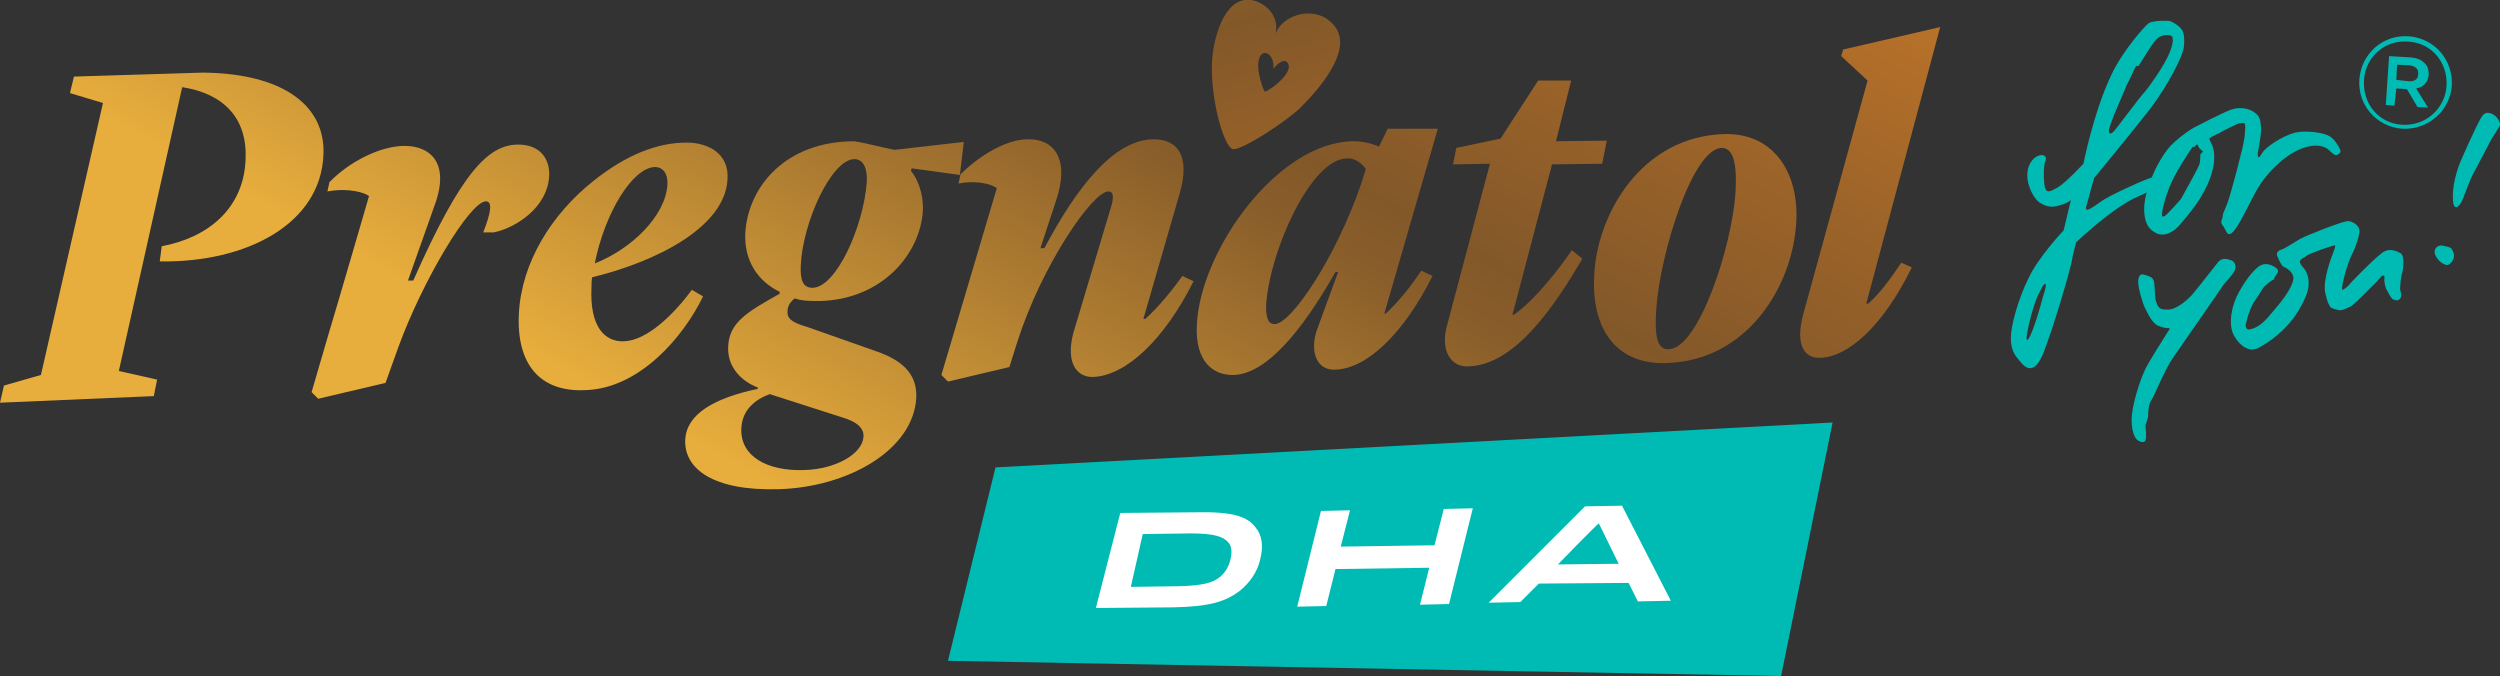
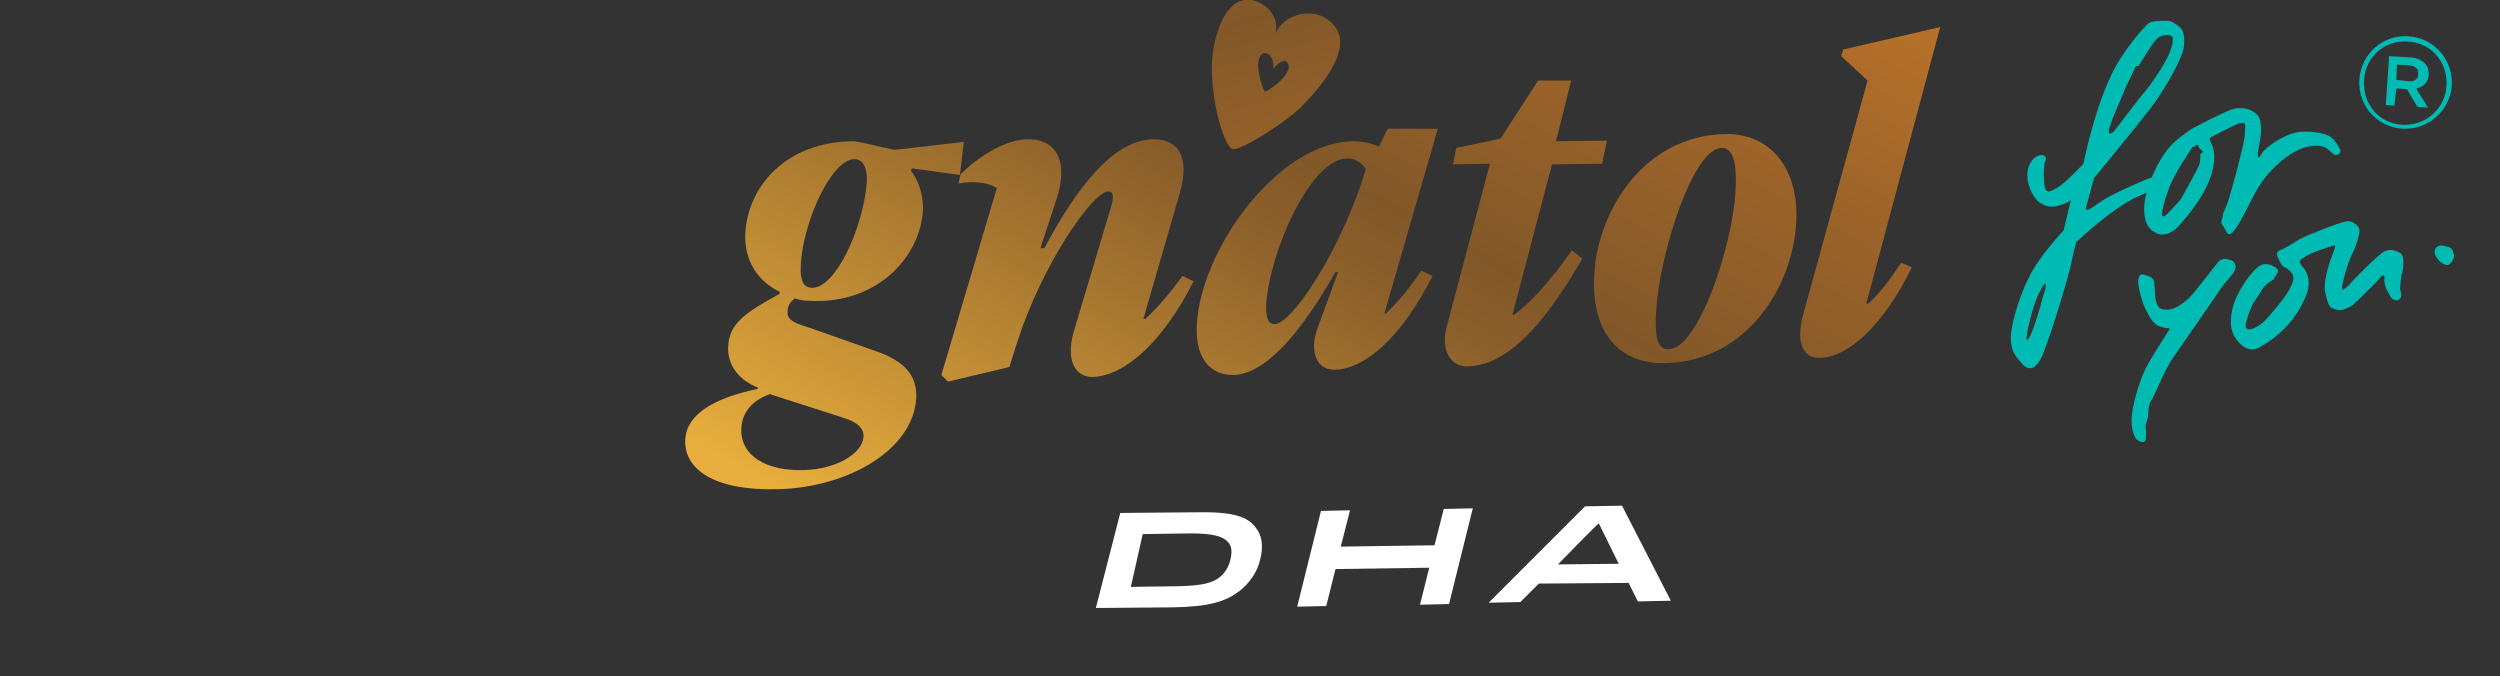
<svg xmlns="http://www.w3.org/2000/svg" version="1.1" id="a" x="0px" y="0px" viewBox="0 0 378.7 102.4" style="enable-background:new 0 0 378.7 102.4;" xml:space="preserve">
  <rect x="0" y="0" width="378.7" height="102.4" fill="#333333" stroke="none" />
  <style type="text/css">
	.st0{fill:url(#SVGID_1_);}
	.st1{fill:url(#SVGID_00000150807693700230444240000013809599804826742945_);}
	.st2{fill:url(#SVGID_00000009573853088758131970000004525779212385811598_);}
	.st3{fill:url(#SVGID_00000029016990523402908700000012080954244270066870_);}
	.st4{fill:url(#SVGID_00000051349450568568878100000016323348602097126844_);}
	.st5{fill:url(#SVGID_00000032616693923582848630000011840745554914792346_);}
	.st6{fill:url(#SVGID_00000114047826238747780860000009877036735976968352_);}
	.st7{fill:url(#SVGID_00000073694176353936514840000009028751384339723429_);}
	.st8{fill:url(#SVGID_00000024713584328739993060000003477946146904075455_);}
	.st9{fill:url(#SVGID_00000151515973981905020640000007038778141559799445_);}
	.st10{fill:#00BBB4;}
	.st11{fill:#FFFFFF;}
</style>
  <g id="b">
    <g>
      <g>
        <g>
          <g>
            <linearGradient id="SVGID_1_" gradientUnits="userSpaceOnUse" x1="-229.942" y1="-39.569" x2="-93.982" y2="461.142" gradientTransform="matrix(0.972 0.237 0.237 -0.972 254.731 49.787)">
              <stop offset="2.000000e-02" style="stop-color:#E8AE3D" />
              <stop offset="0.16" style="stop-color:#8A5E2A" />
              <stop offset="0.18" style="stop-color:#835829" />
              <stop offset="0.24" style="stop-color:#9B6329" />
              <stop offset="0.37" style="stop-color:#D6802A" />
              <stop offset="0.42" style="stop-color:#D9892E" />
              <stop offset="0.51" style="stop-color:#E4A43B" />
              <stop offset="0.54" style="stop-color:#E8AE40" />
              <stop offset="0.7" style="stop-color:#FFD63F" />
              <stop offset="0.76" style="stop-color:#DBB137" />
              <stop offset="0.86" style="stop-color:#A47A2C" />
              <stop offset="1" style="stop-color:#D6802A" />
            </linearGradient>
-             <path class="st0" d="M24.5,37.3c7-1.3,12.4-5.7,12.7-13.1c0.3-6.2-3.2-10-9.6-11L18,56.2l5.8,1.3L23.3,60L0,61l0.6-2.6l5.6-1.6       l9.4-41.2l-5-1.5l0.6-2.5l19.5-0.6c11.9,0.1,18.6,4.8,18.3,12.4c-0.4,10.5-11.6,16.4-24.8,16.2L24.5,37.3       C24.5,37.3,24.5,37.3,24.5,37.3z" />
            <linearGradient id="SVGID_00000146501945490192284060000014389329084854206125_" gradientUnits="userSpaceOnUse" x1="-195.057" y1="-49.046" x2="-59.098" y2="451.665" gradientTransform="matrix(0.972 0.237 0.237 -0.972 254.731 49.787)">
              <stop offset="2.000000e-02" style="stop-color:#E8AE3D" />
              <stop offset="0.16" style="stop-color:#8A5E2A" />
              <stop offset="0.18" style="stop-color:#835829" />
              <stop offset="0.24" style="stop-color:#9B6329" />
              <stop offset="0.37" style="stop-color:#D6802A" />
              <stop offset="0.42" style="stop-color:#D9892E" />
              <stop offset="0.51" style="stop-color:#E4A43B" />
              <stop offset="0.54" style="stop-color:#E8AE40" />
              <stop offset="0.7" style="stop-color:#FFD63F" />
              <stop offset="0.76" style="stop-color:#DBB137" />
              <stop offset="0.86" style="stop-color:#A47A2C" />
              <stop offset="1" style="stop-color:#D6802A" />
            </linearGradient>
-             <path style="fill:url(#SVGID_00000146501945490192284060000014389329084854206125_);" d="M49.8,50.5c1.1-3.6,6.1-20.8,6.1-20.8       c-0.6-0.5-3.1-1.3-6.3-0.7l0.3-1.4c3-3.1,7.7-5.5,11.4-5.5s7,2.4,4.5,9.1l-4,11.3h0.8C69.9,26,74,21.9,78.5,21.9       c3.1,0,4.7,1.9,4.7,4.5c-0.1,5.1-5.3,8.2-8.4,8.8h-1.6c1.1-2.8,1.5-4.7,0.4-4.7c-2.4,0-9.6,12-13.3,22.2L58.4,58l-10.2,2.4       l-1-1L49.8,50.5C49.8,50.5,49.8,50.5,49.8,50.5z" />
            <linearGradient id="SVGID_00000122709149098085575580000007971705701491451780_" gradientUnits="userSpaceOnUse" x1="-165.53" y1="-57.062" x2="-29.571" y2="443.649" gradientTransform="matrix(0.972 0.237 0.237 -0.972 254.731 49.787)">
              <stop offset="2.000000e-02" style="stop-color:#E8AE3D" />
              <stop offset="0.16" style="stop-color:#8A5E2A" />
              <stop offset="0.18" style="stop-color:#835829" />
              <stop offset="0.24" style="stop-color:#9B6329" />
              <stop offset="0.37" style="stop-color:#D6802A" />
              <stop offset="0.42" style="stop-color:#D9892E" />
              <stop offset="0.51" style="stop-color:#E4A43B" />
              <stop offset="0.54" style="stop-color:#E8AE40" />
              <stop offset="0.7" style="stop-color:#FFD63F" />
              <stop offset="0.76" style="stop-color:#DBB137" />
              <stop offset="0.86" style="stop-color:#A47A2C" />
              <stop offset="1" style="stop-color:#D6802A" />
            </linearGradient>
-             <path style="fill:url(#SVGID_00000122709149098085575580000007971705701491451780_);" d="M78.6,47.5c0.4-7.8,5-15.1,11.3-20.1       c4.9-3.9,9.6-5.8,14.1-5.8c3.2,0,6.5,1.6,6.2,5.6c-0.4,7.3-11,12.5-20.5,14.8c-0.1,0.5-0.1,1-0.1,1.5c-0.3,6,2,8.3,4.9,8.2       c3.5-0.1,7.6-4.1,10.3-7.8l1.7,1c-3,6.2-9.7,14-17.9,14.2C81.9,59.4,78.2,55.3,78.6,47.5L78.6,47.5z M90.1,39.9       c5.6-2.2,10.7-7.2,11-11.9c0.1-1.6-0.6-2.7-1.9-2.7C95.8,25.4,91.6,32.3,90.1,39.9C90.1,39.9,90.1,39.9,90.1,39.9z" />
            <linearGradient id="SVGID_00000018931214386415892160000016396698442967762581_" gradientUnits="userSpaceOnUse" x1="-135.712" y1="-65.152" x2="0.248" y2="435.558" gradientTransform="matrix(0.972 0.237 0.237 -0.972 254.731 49.787)">
              <stop offset="2.000000e-02" style="stop-color:#E8AE3D" />
              <stop offset="0.16" style="stop-color:#8A5E2A" />
              <stop offset="0.18" style="stop-color:#835829" />
              <stop offset="0.24" style="stop-color:#9B6329" />
              <stop offset="0.37" style="stop-color:#D6802A" />
              <stop offset="0.42" style="stop-color:#D9892E" />
              <stop offset="0.51" style="stop-color:#E4A43B" />
              <stop offset="0.54" style="stop-color:#E8AE40" />
              <stop offset="0.7" style="stop-color:#FFD63F" />
              <stop offset="0.76" style="stop-color:#DBB137" />
              <stop offset="0.86" style="stop-color:#A47A2C" />
              <stop offset="1" style="stop-color:#D6802A" />
            </linearGradient>
            <path style="fill:url(#SVGID_00000018931214386415892160000016396698442967762581_);" d="M135.5,22.7l10.5-1.2l-0.6,5l-7.3-1       l-0.1,0.4c1,1.2,1.9,3.4,1.8,6c-0.4,6.6-6.2,13.5-15.7,13.7c-1.3,0-2.6,0-3.7-0.4c-0.7,0.5-1.1,1.2-1.1,1.9       c-0.1,1,0.4,1.7,2.9,2.4l10.5,3.7c4.7,1.6,6.2,4,6.1,7c-0.4,8-10.4,13.6-20.8,13.9c-10,0.3-14.4-3.1-14.2-7.5       c0.2-3.9,4.4-6.3,11-7.7v-0.2c-2.4-0.9-4.6-3-4.5-6.1c0.1-3.8,3-5.4,7.8-8.1v-0.3c-3.3-1.6-5.4-4.7-5.2-8.9       c0.4-7,6.1-13.9,16.5-13.9C131.4,21.7,133.4,22.3,135.5,22.7L135.5,22.7L135.5,22.7z M116.6,59.7c-2.2,0.8-4.2,2.4-4.3,5.2       c-0.2,4.2,3.9,6.5,9.5,6.3c4.7-0.1,8.8-2.4,9-5c0.1-1.3-0.9-2.3-3.3-3L116.6,59.7L116.6,59.7z M121.3,40.2       c-0.1,2.2,0.3,3.4,1.8,3.4c3.6-0.1,7.7-9.3,8.2-16c0.1-1.7-0.3-3.5-1.9-3.5C125.9,24.2,121.6,33.7,121.3,40.2       C121.3,40.2,121.3,40.2,121.3,40.2z" />
            <linearGradient id="SVGID_00000060005744861424685960000014195640402227144846_" gradientUnits="userSpaceOnUse" x1="-110.285" y1="-72.065" x2="25.682" y2="428.646" gradientTransform="matrix(0.972 0.237 0.237 -0.972 254.731 49.787)">
              <stop offset="2.000000e-02" style="stop-color:#E8AE3D" />
              <stop offset="0.16" style="stop-color:#8A5E2A" />
              <stop offset="0.18" style="stop-color:#835829" />
              <stop offset="0.24" style="stop-color:#9B6329" />
              <stop offset="0.37" style="stop-color:#D6802A" />
              <stop offset="0.42" style="stop-color:#D9892E" />
              <stop offset="0.51" style="stop-color:#E4A43B" />
              <stop offset="0.54" style="stop-color:#E8AE40" />
              <stop offset="0.7" style="stop-color:#FFD63F" />
              <stop offset="0.76" style="stop-color:#DBB137" />
              <stop offset="0.86" style="stop-color:#A47A2C" />
              <stop offset="1" style="stop-color:#D6802A" />
            </linearGradient>
            <path style="fill:url(#SVGID_00000060005744861424685960000014195640402227144846_);" d="M151,28.5c-0.9-0.7-3.3-1.2-5.8-0.7       l0.3-1.4c2.4-2.4,6.6-5.3,10.2-5.3c3.9-0.1,6.4,2.9,4.3,9.2l-2.4,7.3h0.6c4.9-9.2,10.5-16.5,16.6-16.5c3.4,0,5.6,2.3,3.9,8.2       l-5.5,19h0.3c1.8-1.6,3.9-4.1,5.6-6.5l1.7,0.8c-4.4,8.8-10.2,14.3-15.2,14.5c-2.2,0.1-4.3-1.8-3-6.7l5.8-19.4       c0.4-1.5,0.1-2-0.5-2c-2.4,0-10.1,11.2-13.8,22.8l-1.2,3.8l-9.3,2.2l-1-1L151,28.5L151,28.5L151,28.5z" />
            <linearGradient id="SVGID_00000017497866687828223450000004098066284402317980_" gradientUnits="userSpaceOnUse" x1="-75.869" y1="-81.409" x2="60.09" y2="419.302" gradientTransform="matrix(0.972 0.237 0.237 -0.972 254.731 49.787)">
              <stop offset="2.000000e-02" style="stop-color:#E8AE3D" />
              <stop offset="0.16" style="stop-color:#8A5E2A" />
              <stop offset="0.18" style="stop-color:#835829" />
              <stop offset="0.24" style="stop-color:#9B6329" />
              <stop offset="0.37" style="stop-color:#D6802A" />
              <stop offset="0.42" style="stop-color:#D9892E" />
              <stop offset="0.51" style="stop-color:#E4A43B" />
              <stop offset="0.54" style="stop-color:#E8AE40" />
              <stop offset="0.7" style="stop-color:#FFD63F" />
              <stop offset="0.76" style="stop-color:#DBB137" />
              <stop offset="0.86" style="stop-color:#A47A2C" />
              <stop offset="1" style="stop-color:#D6802A" />
            </linearGradient>
            <path style="fill:url(#SVGID_00000017497866687828223450000004098066284402317980_);" d="M217.8,19.5l-8.1,28h0.2       c1.8-1.6,3.8-4.1,5.4-6.5l1.7,0.8c-4.3,8.6-9.9,14.1-14.8,14.2c-3,0.1-3.9-3.2-2.5-6.6l3-8.2h-0.4c-3.7,6.5-9.6,15.4-15.4,15.6       c-3,0.1-5.9-1.9-5.6-7.6c0.5-11.2,12.2-27.7,23.7-27.8c1.4,0,2.7,0.3,3.9,0.8l1.3-2.7L217.8,19.5L217.8,19.5L217.8,19.5z        M206.2,27.8l0.7-2.2c-0.7-1-1.8-1.7-2.9-1.6c-5.4,0.1-11.6,13.8-12.2,22.1c-0.1,2.4,0.5,3,1.3,3       C195.7,49,202.5,38.7,206.2,27.8L206.2,27.8L206.2,27.8z" />
            <linearGradient id="SVGID_00000003800396731811736550000016283943780792129720_" gradientUnits="userSpaceOnUse" x1="-55.382" y1="-86.97" x2="80.577" y2="413.741" gradientTransform="matrix(0.972 0.237 0.237 -0.972 254.731 49.787)">
              <stop offset="2.000000e-02" style="stop-color:#E8AE3D" />
              <stop offset="0.16" style="stop-color:#8A5E2A" />
              <stop offset="0.18" style="stop-color:#835829" />
              <stop offset="0.24" style="stop-color:#9B6329" />
              <stop offset="0.37" style="stop-color:#D6802A" />
              <stop offset="0.42" style="stop-color:#D9892E" />
              <stop offset="0.51" style="stop-color:#E4A43B" />
              <stop offset="0.54" style="stop-color:#E8AE40" />
              <stop offset="0.7" style="stop-color:#FFD63F" />
              <stop offset="0.76" style="stop-color:#DBB137" />
              <stop offset="0.86" style="stop-color:#A47A2C" />
              <stop offset="1" style="stop-color:#D6802A" />
            </linearGradient>
            <path style="fill:url(#SVGID_00000003800396731811736550000016283943780792129720_);" d="M220.6,22.4l6.7-1.4l5.7-8.8h5       l-2.3,9.2l7.7-0.1l-0.7,3.5l-7.6,0.1l-6,22.8h0.2c3.4-2.4,7.1-7.3,8.8-9.8l1.6,1.3c-4.2,7.1-10.2,16.2-17.4,16.3       c-2.4,0.1-4.2-2.3-3.1-6.2l6.5-24.5l-5.6,0.1L220.6,22.4C220.6,22.4,220.6,22.4,220.6,22.4z" />
            <linearGradient id="SVGID_00000067228893230700426210000004708985993258752174_" gradientUnits="userSpaceOnUse" x1="-29.689" y1="-93.94" x2="106.27" y2="406.771" gradientTransform="matrix(0.972 0.237 0.237 -0.972 254.731 49.787)">
              <stop offset="2.000000e-02" style="stop-color:#E8AE3D" />
              <stop offset="0.16" style="stop-color:#8A5E2A" />
              <stop offset="0.18" style="stop-color:#835829" />
              <stop offset="0.24" style="stop-color:#9B6329" />
              <stop offset="0.37" style="stop-color:#D6802A" />
              <stop offset="0.42" style="stop-color:#D9892E" />
              <stop offset="0.51" style="stop-color:#E4A43B" />
              <stop offset="0.54" style="stop-color:#E8AE40" />
              <stop offset="0.7" style="stop-color:#FFD63F" />
              <stop offset="0.76" style="stop-color:#DBB137" />
              <stop offset="0.86" style="stop-color:#A47A2C" />
              <stop offset="1" style="stop-color:#D6802A" />
            </linearGradient>
            <path style="fill:url(#SVGID_00000067228893230700426210000004708985993258752174_);" d="M272.1,33.6       c-0.5,9.6-7.3,21.1-19.8,21.4c-7.5,0.2-11.3-5.2-10.8-13.4c0.4-8.9,7-21.1,20-21.3C268.9,20.3,272.5,26.4,272.1,33.6       L272.1,33.6L272.1,33.6z M250.9,46.7c-0.3,4.2,0.1,6.3,1.9,6.2c4.4-0.1,9.5-15.1,10.1-23.8c0.2-3.6-0.1-6.7-2.1-6.7       C256.4,22.5,251.5,38.3,250.9,46.7L250.9,46.7L250.9,46.7z" />
            <linearGradient id="SVGID_00000165934058689695426390000011993631883346828948_" gradientUnits="userSpaceOnUse" x1="-12.72" y1="-98.553" x2="123.239" y2="402.158" gradientTransform="matrix(0.972 0.237 0.237 -0.972 254.731 49.787)">
              <stop offset="2.000000e-02" style="stop-color:#E8AE3D" />
              <stop offset="0.16" style="stop-color:#8A5E2A" />
              <stop offset="0.18" style="stop-color:#835829" />
              <stop offset="0.24" style="stop-color:#9B6329" />
              <stop offset="0.37" style="stop-color:#D6802A" />
              <stop offset="0.42" style="stop-color:#D9892E" />
              <stop offset="0.51" style="stop-color:#E4A43B" />
              <stop offset="0.54" style="stop-color:#E8AE40" />
              <stop offset="0.7" style="stop-color:#FFD63F" />
              <stop offset="0.76" style="stop-color:#DBB137" />
              <stop offset="0.86" style="stop-color:#A47A2C" />
              <stop offset="1" style="stop-color:#D6802A" />
            </linearGradient>
            <path style="fill:url(#SVGID_00000165934058689695426390000011993631883346828948_);" d="M275.7,54.2c-2.2,0.1-3.8-1.7-2.6-6.4       l9.8-35.6l-4-3.7l0.3-1l14.7-3.4L282.7,46h0.3c1.8-1.6,3.4-3.8,5-6.2l1.6,0.7C285.3,49.3,280,54.1,275.7,54.2L275.7,54.2       L275.7,54.2z" />
          </g>
          <linearGradient id="SVGID_00000091706914710874726370000008315444598709135283_" gradientUnits="userSpaceOnUse" x1="171.751" y1="989.877" x2="280.052" y2="1388.739" gradientTransform="matrix(1 0 0 1 0 -1059.11)">
            <stop offset="2.000000e-02" style="stop-color:#E8AE3D" />
            <stop offset="0.16" style="stop-color:#8A5E2A" />
            <stop offset="0.18" style="stop-color:#835829" />
            <stop offset="0.24" style="stop-color:#9B6329" />
            <stop offset="0.37" style="stop-color:#D6802A" />
            <stop offset="0.42" style="stop-color:#D9892E" />
            <stop offset="0.51" style="stop-color:#E4A43B" />
            <stop offset="0.54" style="stop-color:#E8AE40" />
            <stop offset="0.7" style="stop-color:#FFD63F" />
            <stop offset="0.76" style="stop-color:#DBB137" />
            <stop offset="0.86" style="stop-color:#A47A2C" />
            <stop offset="1" style="stop-color:#D6802A" />
          </linearGradient>
          <path style="fill:url(#SVGID_00000091706914710874726370000008315444598709135283_);" d="M202.2,4L202.2,4      c-2.5-3.3-7.7-2.1-9,1.1c0.7-2.7-1.6-4.8-3.7-5.1c-3.9-0.5-5.4,5.2-5.8,8.1c-0.7,5.7,1.6,14.3,3.1,14.5      c1.5,0.1,8.3-4.4,10.2-6.3C199.4,13.9,205.1,7.7,202.2,4L202.2,4z M191.6,13.9c-0.4-0.6-1.1-2.9-1-4.2c0.1-2.7,2.5-1.9,2.3,0.7      c0.6-0.7,1.6-1.7,2.2-0.8C195.9,10.9,192.9,13.4,191.6,13.9z" />
        </g>
-         <polygon class="st10" points="150.8,70.8 143.6,100.1 269.8,102.4 277.6,64    " />
        <g>
          <path class="st11" d="M169.7,77.7l11.7-0.1c5.5-0.1,7.6,0.7,8.8,2.3c1,1.2,1.2,2.9,0.7,4.8c-0.4,1.9-1.6,3.6-3.1,4.8      c-2.1,1.6-4.5,2.4-10.1,2.5l-11.7,0.1L169.7,77.7L169.7,77.7z M171.3,88.9l7.3-0.1c3.6-0.1,5.1-0.5,6.2-1.4      c0.7-0.6,1.3-1.4,1.6-2.7c0.3-1.3,0.1-2.1-0.4-2.6c-0.7-0.8-2.1-1.3-5.6-1.3l-7.3,0.1L171.3,88.9L171.3,88.9L171.3,88.9z" />
          <path class="st11" d="M217.3,82.6l1.4-5.5l4.4-0.1l-3.6,14.5l-4.4,0.1l1.4-5.6l-14.2,0.2l-1.4,5.6l-4.4,0.1l3.6-14.5l4.4-0.1      l-1.4,5.5L217.3,82.6L217.3,82.6z" />
          <path class="st11" d="M240.1,76.7l5.6-0.1l7.4,14.4l-5,0.1l-1.4-2.8l-13.6,0.1l-2.8,2.8l-4.8,0.1L240.1,76.7L240.1,76.7      L240.1,76.7z M236,85.5l9.2-0.1l-3-6.1C242.1,79.2,236,85.5,236,85.5z" />
        </g>
      </g>
      <g>
        <g>
          <path class="st10" d="M354.5,22.7c-0.2-0.5-1-1.9-1.9-2.2c-0.8-0.4-3.3-0.8-5-0.4c-2.1,0.6-4.3,2.2-4.8,2.9      c-0.5,0.7-0.5,0.9-0.7,0.8c-0.1-0.1-0.1-0.5-0.1-0.6c0-0.1,0.6-2.8,0.5-3.9c-0.1-1-0.1-1.6-0.9-2.2c-0.7-0.6-2.2-1-3.6-0.5      s-5.2,2.5-5.6,2.7c-0.4,0.2-1.7,1-3.2,2.4c-2.1,1.9-4.4,7-4.4,9.9s1.3,3.4,1.8,3.7c0.5,0.3,2.1,0.7,3.9-1.6c1.9-2.2,4-5,4.7-8.1      c0.3-1.3,0.3-2.7-0.1-3.6c-0.4-0.9-0.6-1-0.2-1.2c0.4-0.2,3.6-1.9,4.2-2.1c0.7-0.1,0.7-0.1,0.9,0s0.1,0.9,0,2.1s-2.1,8.7-2.6,10      c-0.5,1.3-0.7,1.5-0.7,1.9s-0.4,0.9-0.1,1.3c0.3,0.4,0.6,1,0.7,1.2c0.1,0.1,0.4,0.8,1.3-0.5c1-1.3,2.6-4.9,3.6-6.5      c1-1.6,3.4-4.4,6.2-5.6c2.7-1.1,3.9-0.2,4.1-0.1s1,1,1.3,1S354.7,23.2,354.5,22.7L354.5,22.7L354.5,22.7z M333.3,23.5      c0,0.1,0,0.8-0.1,1.3s-2.6,4.9-2.8,5.3c-0.3,0.4-1.6,1.8-2.2,2.4c-0.7,0.6-0.7,0.2-0.7-0.1c0-0.3,0.2-1.6,1-3.7      c0.7-2.2,3.6-6.4,3.6-6.4c0.1-0.1,0.1,0,0.4-0.1c0.1-0.1,0.1-0.3,0.3-0.3s0.2,0.4,0.4,0.6c0.1,0.1,0.5,0.4,0.5,0.5      C333.5,23.2,333.3,23.3,333.3,23.5L333.3,23.5z" />
          <path class="st10" d="M326.4,43.8c-0.1-1.1,0-1.7-1-2c-0.9-0.3-1.3-0.5-1.5,0.6c-0.1,1.1,0.7,3.6,1,4.2c0.3,0.6,1,2.2,1.9,2.7      c1,0.4,1.3,0.4,1.6,0.4c0.3,0,0.4,0-0.1,0.7c-0.4,0.7-3,4.6-3.5,5.9c-0.6,1.3-1.9,5.1-1.9,7.3s0.7,2.9,0.8,3      c0.1,0.1,1,0.7,1.3,0.1c0.2-0.6,0-1.9,0-2.2s0.4-1,0.4-1.6s0.1-1.8,0.5-2.3c0.4-0.5,1.9-4.4,3.2-6.3s7.3-10.5,7.6-11      c0.4-0.6,1.5-1.6,1.8-2.3c0.3-0.6,0.1-1.4-0.6-1.6c-0.6-0.2-1.3-0.4-1.9,0.3c-0.4,0.5-3.2,4.1-3.9,4.9c-0.7,0.8-2.4,2.3-3.7,2.3      c-1.2,0-1.5-0.1-1.9-1.6C326.4,44.3,326.4,43.8,326.4,43.8L326.4,43.8z" />
          <path class="st10" d="M342.7,43.8c0.2-0.4,1.3-1.3,1.6-1.4c0.3-0.1,0.1-0.2,0.4-0.6s0.5-0.7,0.3-1c-0.1-0.2-1.6-1.4-2.9-0.4      c-1.3,1-3,3.6-3.6,5.3c-0.6,1.6-0.9,3.9,0,5.3c0.9,1.5,2.3,2.4,3.6,1.7c3.5-1.9,5.9-4.6,7.3-8.1c0.4-1,0.4-2.3,0.1-3      c-0.2-0.8-0.9-1.3-1-1.6s-0.3-0.4,0.2-0.8c0.1-0.1,0.4-0.2,0.6-0.4c0.9-0.6,4.1-1.6,4.2-1.6c0.2-0.1,0.4-0.1,0,0.9      c-0.4,1-1.6,4.2-1.3,6.1c0.4,1.9,0.7,2.1,0.8,2.3s1.2,0.5,1.5,0.5s1.4-0.4,1.9-0.8c0.5-0.4,3-2.9,3.5-3.4c0.5-0.5,0.7-0.9,0.9-1      c0.1-0.1,0.5-0.1,0.4,0.4c-0.1,0.5,0.2,1.6,0.4,1.8c0.1,0.2,0.5,1,0.8,1.3c0.3,0.1,0.7,0.4,1.1,0c0.4-0.4,0.2-1,0.1-1.3      c-0.1-0.3,0.1-2.3,0.3-2.7c0.1-0.4,0.4-2.4-0.2-2.9c-0.7-0.4-1.9-1-3.1,0.1c-1.3,1-4.7,4.5-5,4.9c-0.4,0.3-1,0.9-0.8,0      c0.1-0.9,0.8-3.5,1.4-4.7c0.6-1.1,1.3-3.2,1.2-3.9c-0.1-0.7-1.1-1.3-1.7-1.3c-0.6-0.1-6.2,2.1-7.3,2.7c-1.3,0.8-2.6,1.6-2.8,1.6      c-0.4,0.1-0.7,0.4-0.7,0.7s0.7,1.8,1,1.9s1.4,0.7,1.5,1.6c0.1,0.8-0.8,2.5-2.6,4.6c-1.3,1.5-2.2,2.9-4,3.3      c-0.5,0.1-0.7-0.4-0.6-0.8c0.1-0.4,0.4-1.9,1.2-3.3C342.3,44.5,342.7,43.8,342.7,43.8L342.7,43.8L342.7,43.8z" />
          <path class="st10" d="M317.2,27c0,0,6-7.3,8.5-10.5c2.5-3.3,4.9-7.8,5.1-9.3c0.2-1.6-0.1-2.3-0.1-2.3c-0.2-0.8-1.6-1.6-2-1.7      c-0.4-0.1-2.5-0.1-3.2,0.3c-0.6,0.4-4.1,4.4-5.7,7.9c-2.7,5.7-4.2,13.4-4.2,13.4s-2.8,3-3.9,3.6c-1,0.5-1.8,1.2-2-0.4      c-0.2-1.6-0.1-3,0.1-3.5c0.2-0.4,0.2-1-0.5-1c-0.7-0.1-2.2,0.9-2.2,3s1.3,3.9,1.9,4.2c0.6,0.4,1.6,0.9,3,0.4      c1.4-0.4,1.7-0.8,1.7-0.8l-1.1,4.6c0,0-3.8,4-5.3,7.2c-1.6,3.2-2.7,7.3-2.7,9.1c0,1.9,0.7,2.7,1.2,3.3c0.5,0.6,2,2.9,3.6-0.7      c1.5-3.6,4.2-12.9,4.4-14.1c0.2-1.2,0.7-3,0.7-3s5.5-5.3,9.5-7c2.5-1.1,3.9-1.7,4-1.9c0.1-0.1,0.8-0.4,0.7-0.7s-1.1-0.8-3.1-0.1      c-1.9,0.7-6.4,2.8-7.3,3.5c-0.9,0.6-2.5,1.9-2.3,0.9C316.2,30.6,317.2,27,317.2,27L317.2,27L317.2,27z M320.2,17.5      c0.1-0.3,1.9-4.4,1.9-4.5c0.1-0.1,1.1-2.3,1.3-2.7c0.1-0.3,0.3-0.4,0.4-0.3c0.1,0.1,0.2-0.1,0.4-0.4s1.8-3,2.5-3.7      c0.7-0.7,2-0.7,2.3-0.4c0.1,0.1,0.4,0.7-0.4,2.6c-0.8,1.9-3,5-3.7,5.8c-0.7,0.7-4.3,5.6-4.7,6c-0.4,0.4-0.6,0.4-0.7,0.2      C319.2,20,320.1,17.8,320.2,17.5L320.2,17.5L320.2,17.5z M309.7,44.2c0,0-0.5,1.6-0.6,2.1c-0.1,0.4-0.7,2.4-1.2,3.7      s-0.8,1.7-0.9,1.4c-0.1-0.2,0.2-1.9,0.7-3.7c0.6-2.2,1-3,1.7-4.3C310.1,42.3,309.9,43.7,309.7,44.2L309.7,44.2L309.7,44.2z" />
          <g>
-             <path class="st10" d="M377.4,17.2c-0.4-0.1-1-0.4-1.6,0.7c-0.6,1-3,6.2-3.4,7.4c-0.9,2.6-0.9,4.4-0.8,5.3       c0.1,1,0.7,1.2,1.4-0.3c0.6-1.5,1.3-3.4,1.6-3.9s2.3-4.4,2.9-5.5c0.7-1,1-1.6,1.2-1.9C378.8,18.7,378.4,17.6,377.4,17.2       L377.4,17.2L377.4,17.2z" />
            <path class="st10" d="M370,37.2c-0.7-0.1-1.3,0.4-1.2,1.1c0.1,0.7,0.9,1.5,1.4,1.7c0.4,0.2,0.8,0.3,1.3-0.5       c0.5-0.7,0.1-1.5-0.2-1.9C370.8,37.3,370.2,37.3,370,37.2L370,37.2z" />
          </g>
        </g>
        <path class="st10" d="M357.4,12L357.4,12c0.3-3.9,3.6-6.8,7.5-6.5c3.9,0.3,6.7,3.6,6.5,7.4V13c-0.3,3.8-3.6,6.7-7.5,6.5     C359.9,19.2,357.1,15.8,357.4,12C357.4,12,357.4,12,357.4,12z M370.6,13L370.6,13c0.2-3.5-2.2-6.5-5.8-6.7     c-3.6-0.3-6.5,2.4-6.7,5.8v0.1c-0.2,3.5,2.2,6.5,5.8,6.7S370.4,16.4,370.6,13L370.6,13z M361.9,8.5l3.3,0.2c1,0.1,1.7,0.4,2.2,1     c0.4,0.4,0.5,1,0.5,1.6l0,0c-0.1,1.2-0.8,1.9-1.9,2.1l1.8,2.9l-1.6-0.1l-1.6-2.7l-1.6-0.1l-0.3,2.6l-1.3-0.1L361.9,8.5     C361.9,8.5,361.9,8.5,361.9,8.5z M364.8,12.3c0.9,0.1,1.5-0.3,1.5-1v-0.1c0.1-0.7-0.4-1.2-1.3-1.3l-1.9-0.1l-0.1,2.3L364.8,12.3z     " />
      </g>
    </g>
  </g>
</svg>